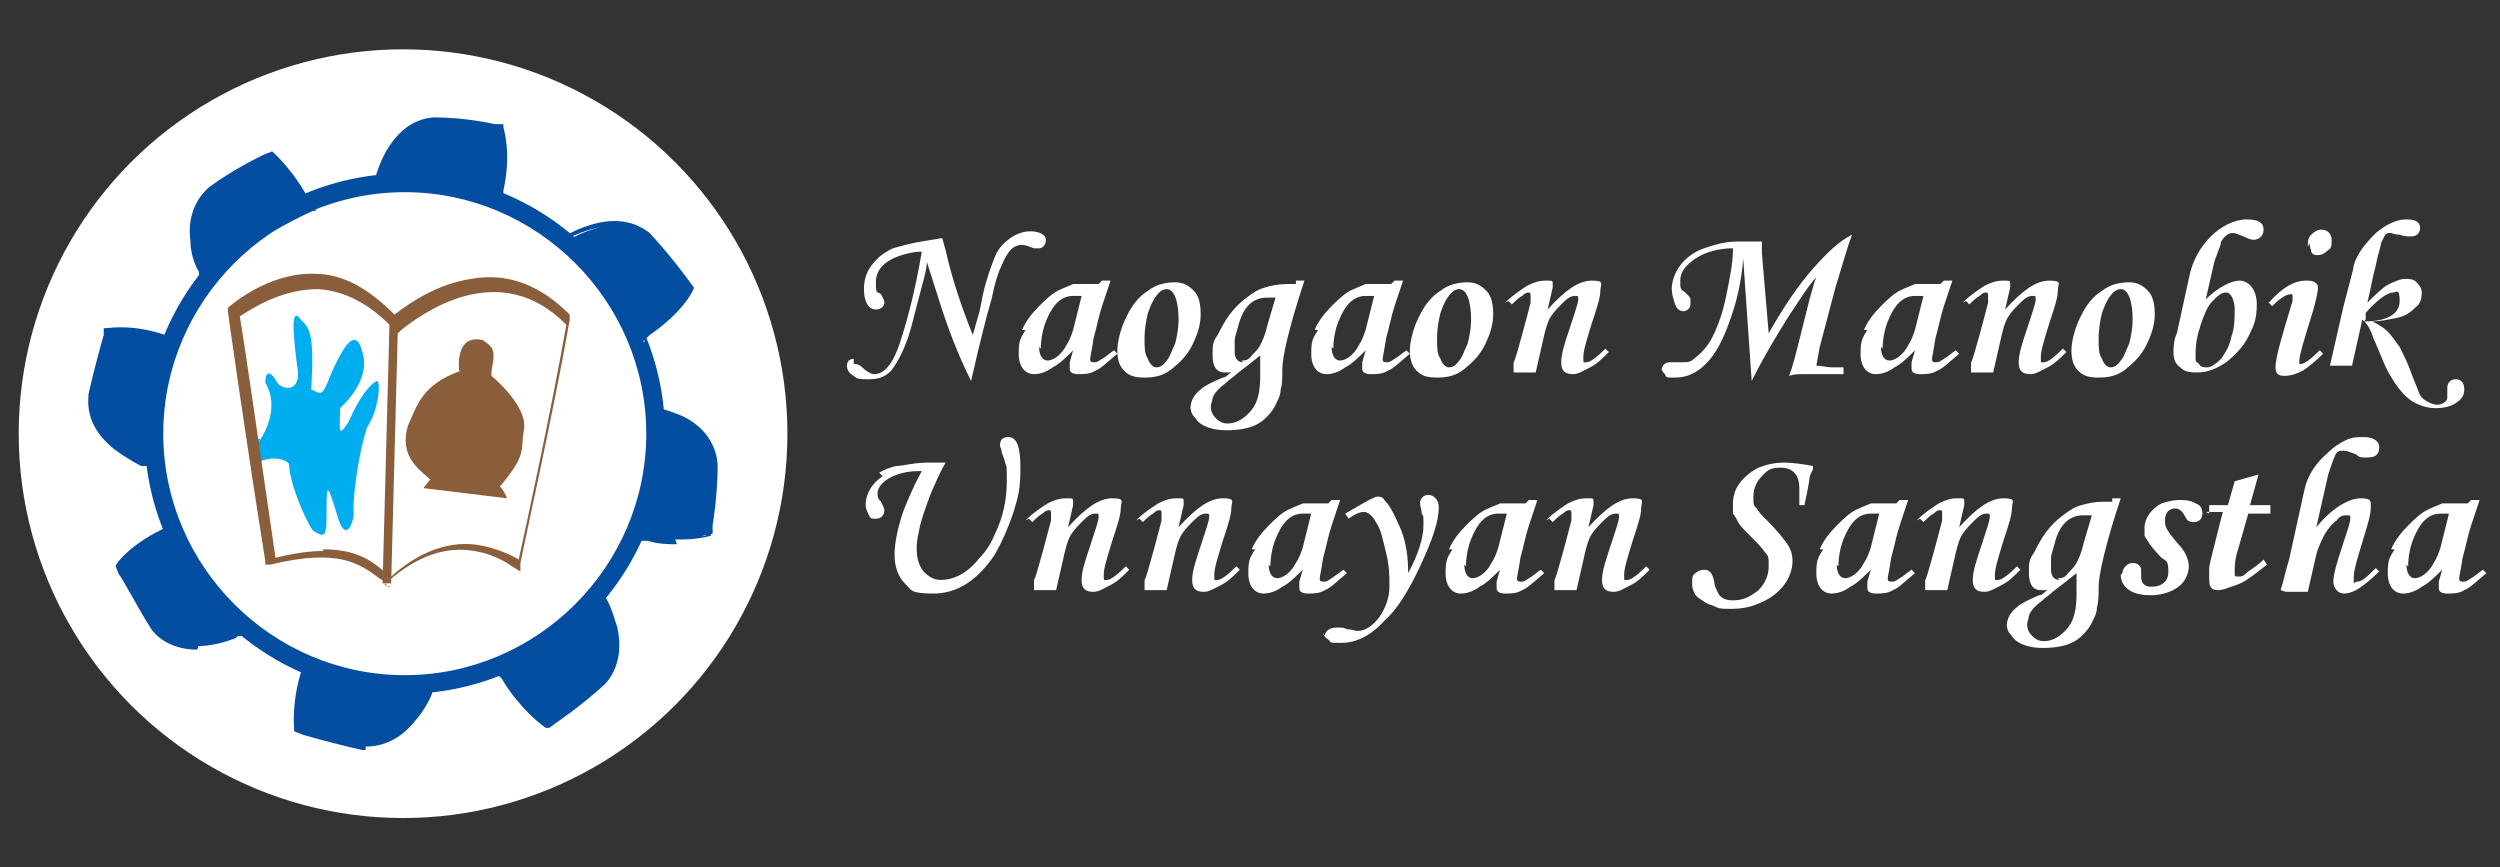
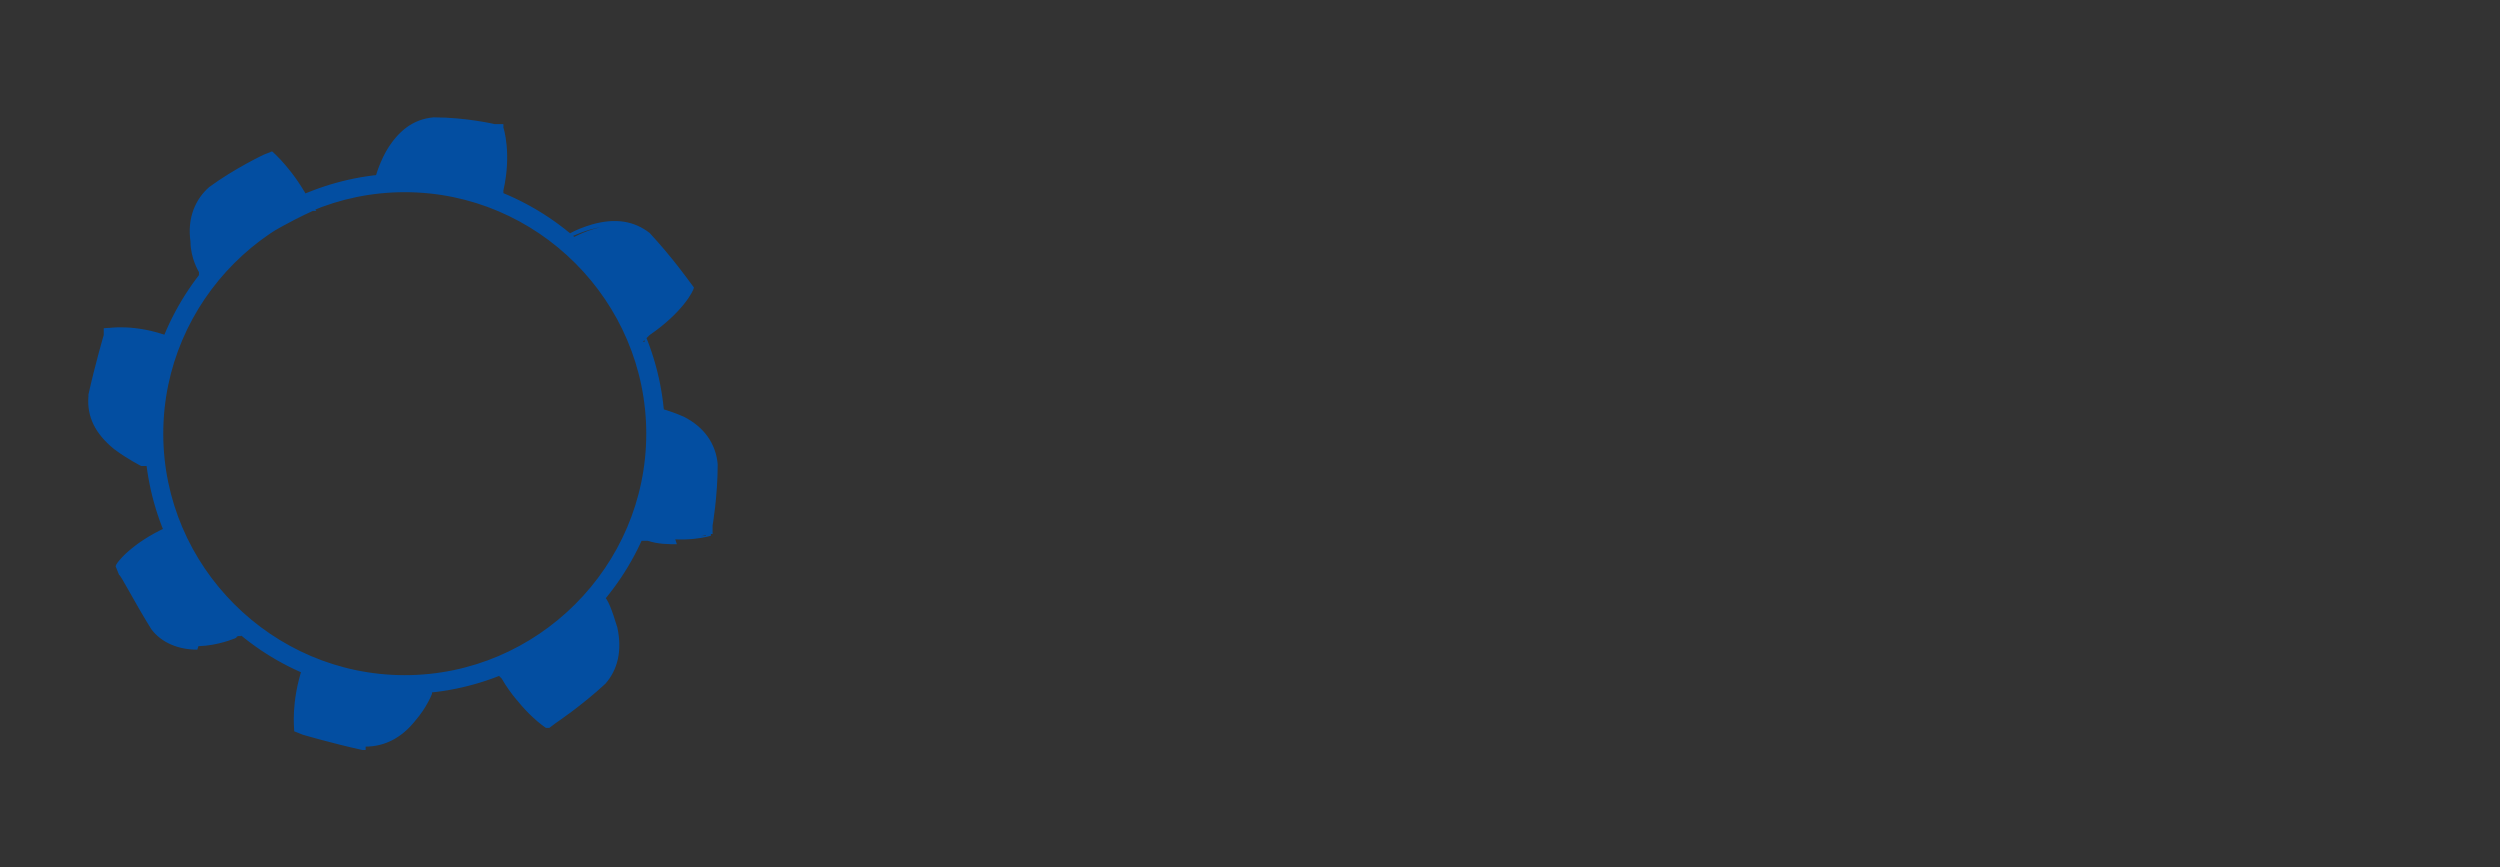
<svg xmlns="http://www.w3.org/2000/svg" id="Layer_1" data-name="Layer 1" width="147" height="51" viewBox="0 0 147 51">
  <rect x="0" y="0" width="147" height="51" fill="#333333" stroke="none" />
  <defs>
    <style>
      .cls-1 {
        fill: #fff;
      }

      .cls-2 {
        fill: #034ea1;
      }

      .cls-3 {
        fill: #8a5d3b;
      }

      .cls-4 {
        fill: #00adee;
      }
    </style>
  </defs>
-   <circle class="cls-1" cx="23.7" cy="25.5" r="22.6" />
  <path class="cls-2" d="M22.3,10.7s.6-3.3,3.3-3.6c1.9,0,3.6.4,3.6.4h.4s.5,1.5,0,3.7v.3s-2.9-.7-7.3-.7M29.8,11.7h-.2s-2.9-.8-7.3-.8h-.3v-.2s.2-.9.7-1.8c.7-1.2,1.6-1.9,2.8-2h0c1.9,0,3.6.4,3.6.4h.5v.2s.5,1.5,0,3.7v.5h.2ZM24.4,10.5c2.6,0,4.4.5,5.1.6h0c.4-1.8,0-3.2,0-3.5h-.3s-1.7-.3-3.6-.4c-2.1.2-2.9,2.5-3.1,3.2h1.8M25.2,40.8s-1.2,3.2-3.9,3.1c-1.8-.4-3.5-.9-3.5-.9h-.4c0,0-.2-1.6.5-3.7v-.3s2.8,1.2,7.1,1.8M21.5,44.1h-.2c-1.8-.4-3.5-.9-3.5-.9l-.5-.2h0c0-.2-.2-1.7.5-3.8v-.5c0,0,.3,0,.3,0,0,0,2.8,1.2,7,1.8h.3v.3s-.3.8-1,1.6c-.8,1-1.8,1.5-2.9,1.5M21.3,43.7c2.1,0,3.2-2,3.5-2.7-3.5-.5-6-1.4-6.7-1.7h0c-.6,1.7-.5,3.1-.5,3.4h.2s1.7.6,3.5,1M33.3,14.2s2.8-1.9,4.9-.3c1.3,1.4,2.3,2.8,2.3,2.8l.2.3s-.7,1.4-2.5,2.6l-.2.2s-1.5-2.5-4.7-5.7M37.9,20.1v-.2c0,0-1.7-2.5-4.8-5.6l-.2-.2h.2c0-.2.7-.6,1.7-.9,1.4-.4,2.5-.2,3.4.5h0c1.3,1.4,2.3,2.8,2.3,2.8l.3.4h0c0,.2-.7,1.5-2.6,2.8,0,0-.4.4-.4.4ZM33.6,14.2c2.5,2.5,4.1,4.7,4.4,5.3h0c1.4-1.1,2.3-2.2,2.4-2.5l-.2-.2s-1.1-1.4-2.3-2.8c-1.6-1.4-3.8-.3-4.5,0M13.9,37.5s-3.1,1.4-4.9-.5c-1-1.5-1.8-3.2-1.8-3.2l-.2-.4s.9-1.3,3-2.2l.2-.2s1.1,2.8,3.7,6.3M11.6,38.2c-1.1,0-2.1-.4-2.7-1.2h0c-1-1.6-1.8-3.2-1.9-3.2l-.2-.5h0c0-.2,1-1.4,3-2.3l.4-.3v.2c0,0,1.2,2.8,3.8,6.3l.2.2h-.2c0,0-.8.5-1.8.5h-.5M9.3,36.8c1.4,1.5,3.7.9,4.4.6-2.1-2.9-3.2-5.2-3.5-6h0c-1.6.8-2.5,1.8-2.8,2.1v.2c0,0,.9,1.5,1.9,3.1M38.5,24.3s3.3.6,3.6,3.2c0,1.9-.3,3.6-.3,3.6v.4s-1.5.5-3.7,0h-.3s.7-2.9.6-7.3M39.8,32c-.5,0-1.1,0-1.7-.2h-.5v-.3s.7-2.9.6-7.3v-.3h.2s.9.2,1.8.6c1.2.6,1.9,1.6,2,2.8h0c0,1.9-.3,3.6-.3,3.6v.5h-.2s-.8.3-2,.3M38.1,31.5h0c1.8.4,3.1,0,3.4,0v-.3s.3-1.7.4-3.6c-.3-2.1-2.5-2.9-3.2-3.1,0,3.6-.5,6.1-.5,6.9M8.3,27.1s-3.2-1.2-3.1-3.9c.4-1.8.9-3.5.9-3.5v-.4c0,0,1.6-.2,3.7.5h.3s-1.2,2.8-1.8,7.1M8.5,27.4h-.2c0,0-.8-.4-1.6-1-1.1-.9-1.6-1.9-1.5-3.1h0c.4-1.9.9-3.5.9-3.5l.2-.5h0s1.6-.3,3.7.5h.5c0,0,0,.3,0,.3,0,0-1.2,2.8-1.8,7v.3h0ZM5.6,23.3c0,2.1,2,3.2,2.7,3.5.5-3.5,1.4-6,1.7-6.7h0c-1.7-.6-3.1-.5-3.4-.5v.2s-.6,1.7-1,3.5M35.2,35.3s1.8,2.9,0,4.9c-1.4,1.2-2.9,2.2-2.9,2.2l-.3.2s-1.4-.8-2.5-2.7l-.2-.2s2.6-1.4,5.9-4.4M32.1,42.8h0c0,0-1.4-.9-2.5-2.8l-.3-.4h.2c0,0,2.6-1.5,5.8-4.5l.2-.2v.2c.2,0,.5.8.8,1.8.3,1.4,0,2.5-.7,3.3h0c-1.4,1.3-2.9,2.3-2.9,2.3l-.4.3h0ZM29.6,39.7h0c1,1.5,2,2.3,2.3,2.6h.2c0-.2,1.4-1.1,2.9-2.3,1.4-1.5.5-3.8,0-4.5-2.6,2.4-4.9,3.8-5.5,4.2M11.8,15.9s-1.4-3.1.5-4.9c1.5-1,3.2-1.8,3.2-1.8l.4-.2s1.3.9,2.2,3l.2.2s-2.8,1.1-6.3,3.7M11.7,16.2v-.2c0,0-.5-.8-.5-1.8-.2-1.4.3-2.5,1.1-3.2h0c1.5-1.1,3.2-1.9,3.2-1.9l.5-.2h0c0,0,1.3,1.1,2.3,3.1l.3.4h-.2c0,0-2.8,1.2-6.3,3.8l-.2.2h0ZM12.4,11.2c-1.5,1.4-.9,3.7-.6,4.4,2.9-2.1,5.2-3.2,6-3.5h0c-.7-1.7-1.7-2.6-2.1-2.8h-.2c0,0-1.5.9-3.1,1.9M23.8,40.8c-4.1,0-7.9-1.6-10.8-4.5-2.9-2.9-4.5-6.8-4.5-10.8s1.6-7.9,4.5-10.8c2.9-2.9,6.8-4.5,10.8-4.5s7.9,1.6,10.8,4.5c2.9,2.9,4.5,6.8,4.5,10.8s-1.6,7.9-4.5,10.8-6.8,4.5-10.8,4.5M23.8,11.3c-7.8,0-14.2,6.4-14.2,14.2s6.4,14.2,14.2,14.2,14.2-6.4,14.2-14.2-6.4-14.2-14.2-14.2" />
-   <path class="cls-4" d="M15.2,26s1.4-1.8.4-3.5c0-.5.2-.9.7,0,.4.5,1.4.5,1.2-.8-.2-1.5-.5-3.9.2-2.9.5.5.8.8.6,4.1.5.2.6.5,1-.5.5-1.3,1-2,1-2,0,0,.7-1.1,1,.3.2.5.3,1.8-1.3,3.3,0,1.1-.2,1.9.5.8.6-1.4,1.3-2.3,1.7-2.4.2.3,0,1.8-.6,2.7-.5,1.4-.9,4.3-.8,5.1,0,.5-.5,1.9-1,0-.5-1.6-.6-1.9-.6-.3s0,1.8-.8,1.3c-.5-.7-1.4-2.9-1.4-3.9-.2-.4-1.4-.5-1.9,0-.2-1-.5-1.4.2-1.5" />
-   <path class="cls-3" d="M27,21.8s-.3-2.2,1.4-1.8c.5.4.8.4.5,1.8v.3s2.2,1.8,1.9,3.2c-.2,1.2.2,1.4-1.4,3.3.4.5.4.7.4.7l-4.9-.6s.3-.4.4-.5c-.5-.5-1.9-1.3-1.3-3.2.5-1.1.8-2.4,3.1-3.2M23,34.5h-.2c-.2-.3-.3-.4-.5-.5-1.1-.8-2.3-1.8-6.4-.8h-.3v-.2c-1.1-6.9-2.2-14.6-2.2-14.7v-.2h0c0,0,2.3-2.1,5.1-2,1.7,0,3.2.9,4.7,2.4.9-.7,2.5-1.8,4.5-2.1,2.2-.4,4.1.4,5.8,2.1h0v.3c-.9,5.2-2.9,14.2-2.9,14.3v.5c0,0-.5-.3-.5-.3,0,0-.9-.7-2.2-.9-1.7-.3-3.4.3-5.1,1.8l-.2.2h0ZM19,32.3c2,0,2.9.7,3.7,1.4,0,0,.2.2.3.2,2.1-1.9,4.1-2.1,5.4-1.8.9.2,1.6.5,2.1.8.4-1.8,2-9.2,2.8-13.8-4-4.1-8.7-.5-9.7.3l-.2.2-.2-.2c-1.4-1.5-2.9-2.3-4.5-2.4-2.3,0-4.1,1.3-4.6,1.6.2,1.1,1.2,8,2.1,14.2,1.2-.3,2.1-.4,2.8-.4M22.5,34.2l.4-15.1h.5s-.4,15.2-.4,15.2h-.5Z" />
-   <path class="cls-1" d="M50.2,21.4c.1,0,.3,0,.5.2.2.2.5.4.7.4.6,0,1.1-.6,1.5-1.8.4-1.2.9-3,1.3-5.4-.2,0-.4,0-.8.1-1.3.3-1.9.9-1.9,1.7s.1.5.3.7c.1.2.2.3.2.5,0,.2-.2.4-.5.4-.4,0-.7-.4-.7-1.2s.3-1.3.8-1.8c.2-.2.5-.4.9-.6.4-.1,1-.3,1.7-.4l1.2-.2.2.7c.4,1.8,1,3.5,1.6,5l.4-1.4.2-1c.2-.9.5-1.7.7-2.2.2-.5.5-.8.9-1.1.3-.2.7-.4,1.2-.4s.9.2.9.5-.2.5-.4.5-.2,0-.3,0c-.3-.1-.5-.2-.7-.2-.6,0-.9.5-1.2,1.2-.2.4-.4,1-.6,2-.3,1-.7,2.6-1.2,4.8-.8-1.6-1.4-3.2-1.9-4.8l-.7-2.2c0,.5-.3,1.4-.6,2.6-.3,1.2-.5,1.9-.6,2.1-.3.8-.6,1.3-.9,1.7-.4.4-.8.5-1.3.5s-.7,0-.9-.2c-.2-.1-.4-.3-.4-.6s.2-.4.4-.4ZM60.1,19.4c.2-.5.6-1,1-1.4.4-.4.8-.8,1.3-1,.2-.1.5-.2.7-.3.2,0,.6,0,1,0h.5s.2-.2.2-.2h.5c0,0-.5,1.5-.5,1.5-.2.6-.3,1.2-.5,1.9-.1.7-.2,1.1-.2,1.2s0,.2.2.2.2,0,.5-.2c.2-.1.4-.3.7-.5l.2.2c-.6.5-1,.9-1.3,1-.3.2-.7.2-1,.2s-.5-.1-.5-.3,0-.2,0-.4l.2-.7c-.4.4-.8.8-1.2,1-.4.3-.8.4-1.1.4-.5,0-.9-.4-.9-1.2s.1-.9.4-1.4ZM61.1,20.4c0,.5.2.8.5.8s.8-.3,1.1-.9c.2-.3.3-.6.4-.9l.5-2c-.2,0-.4,0-.5,0-.7,0-1.2.5-1.6,1.5-.2.5-.3,1.1-.3,1.6ZM66.3,18.5c.3-.6.7-1.1,1.2-1.4.5-.4,1.1-.5,1.6-.5s.8.2,1.1.5c.3.3.4.8.4,1.4s-.2,1.2-.5,1.8c-.3.6-.7,1-1.2,1.4-.5.4-1,.5-1.6.5s-.9-.1-1.2-.4c-.3-.3-.4-.7-.4-1.2s.2-1.3.5-1.9ZM67.5,21.1c.1.3.3.5.5.5s.4-.1.6-.4c.2-.2.3-.6.5-1,.1-.4.2-.9.2-1.4,0-1.2-.3-1.8-.7-1.8s-.8.5-1.1,1.4c-.1.4-.2.9-.2,1.5s0,.9.2,1.2ZM70,24c0-.4.2-.8.6-1.1.2-.2.6-.4,1.3-.7.2,0,.3-.2.5-.3-.1,0-.3,0-.4,0-.5,0-.7-.4-.7-1s0-.8.3-1.2c.2-.4.4-.8.7-1.2.3-.4.6-.7,1-1,.4-.3.7-.5,1.1-.6.3-.1.8-.2,1.3-.2h.5s0-.2,0-.2h.5c-.9,2.7-1.3,4.5-1.3,5.2,0,.5,0,.9-.1,1.2,0,.3-.1.5-.2.7-.2.5-.6,1-1.1,1.3s-1.2.4-1.9.4-1.5-.2-1.8-.7c-.2-.2-.3-.4-.3-.7ZM71.2,23.9c0,.3.1.5.3.7.2.2.4.3.7.3.5,0,1-.3,1.4-.8s.5-1.2.5-2,0-.9,0-1.2c-.5.4-1,.8-1.4,1.1-.2.2-.4.3-.6.5-.4.3-.7.6-.8.9,0,.2-.1.3-.1.5ZM73,21.2c.2,0,.4,0,.6-.3.2-.2.4-.4.5-.6s.3-.6.4-1.1l.5-1.7c-.2,0-.4,0-.5,0-.8,0-1.4.5-1.7,1.7-.1.4-.2.6-.2.8,0,.2,0,.4,0,.7,0,.4.2.6.5.6ZM77.3,19.4c.2-.5.6-1,1-1.4.4-.4.8-.8,1.3-1,.2-.1.5-.2.7-.3.2,0,.6,0,1,0h.5s.2-.2.2-.2h.5c0,0-.5,1.5-.5,1.5-.2.6-.3,1.2-.5,1.9-.1.7-.2,1.1-.2,1.2s0,.2.2.2.2,0,.5-.2c.2-.1.4-.3.7-.5l.2.2c-.6.5-1,.9-1.3,1-.3.2-.7.2-1,.2s-.5-.1-.5-.3,0-.2,0-.4l.2-.7c-.4.4-.8.8-1.2,1-.4.3-.8.4-1.1.4-.5,0-.9-.4-.9-1.2s.1-.9.4-1.4ZM78.3,20.4c0,.5.2.8.5.8s.8-.3,1.1-.9c.2-.3.3-.6.4-.9l.5-2c-.2,0-.4,0-.5,0-.7,0-1.2.5-1.6,1.5-.2.5-.3,1.1-.3,1.6ZM83.5,18.5c.3-.6.7-1.1,1.2-1.4.5-.4,1.1-.5,1.6-.5s.8.2,1.1.5c.3.3.4.8.4,1.4s-.2,1.2-.5,1.8c-.3.6-.7,1-1.2,1.4-.5.4-1,.5-1.6.5s-.9-.1-1.2-.4c-.3-.3-.4-.7-.4-1.2s.2-1.3.5-1.9ZM84.7,21.1c.1.3.3.5.5.5s.4-.1.6-.4c.2-.2.3-.6.5-1,.1-.4.2-.9.2-1.4,0-1.2-.3-1.8-.7-1.8s-.8.5-1.1,1.4c-.1.4-.2.9-.2,1.5s0,.9.2,1.2ZM88.5,17.8c.5-.5,1-.8,1.3-1,.4-.2.7-.3,1.1-.3s.4,0,.4.2v.2s-.3,1.3-.3,1.3c1-1.1,1.8-1.7,2.6-1.7s.5.2.5.6-.2,1-.5,1.9c-.3,1-.5,1.6-.5,2s0,.3.2.3c.2,0,.6-.3,1.1-.8l.2.2c-.4.4-.7.7-1.1.9-.4.2-.7.4-1,.4-.5,0-.7-.2-.7-.7s.2-1.1.5-2,.5-1.5.5-1.7,0-.2-.2-.2c-.2,0-.4.1-.7.4-.3.3-.5.5-.7.8-.2.3-.3.7-.4,1.1l-.5,2.2h-1.3v-.6c.1,0,1-3.5,1-3.5,0-.2,0-.3,0-.4s0-.2-.1-.2-.2,0-.4.2c-.2.1-.4.3-.6.5l-.2-.2ZM97.7,21.8c0-.3.2-.5.5-.5s.2,0,.4,0c.2,0,.3,0,.4,0,.2,0,.4,0,.6-.2.4-.3.8-.7,1.1-1.3.3-.6.6-1.4.8-2.4.2-1,.4-1.9.4-2.8-.8,0-1.6.2-2.2.6-.6.4-.9.8-.9,1.3s0,.5.3.7c.2.2.3.3.3.4,0,0,0,.2,0,.3,0,.2-.2.4-.4.4s-.4-.1-.5-.4c-.1-.3-.2-.6-.2-.9,0-.5.2-1,.5-1.4.3-.4.8-.8,1.4-1,.6-.2,1.2-.4,2-.4s.5,0,.8,0,.5,0,.6,0v.4s0,.3,0,.3l.4,4.7c.9-1.6,1.8-2.9,2.6-3.8.8-.9,1.5-1.6,2.3-2-.3.8-.6,1.9-1,3.2l-.9,3.4-.2,1.1c.3,0,.6.1.9.1s.4,0,.7,0v.4c-.3,0-.4,0-.6,0-.3,0-.5,0-.8,0-.2,0-.5,0-.9,0s-.6,0-.9.1c.2-.5.4-1.3.7-2.5l.5-2c.2-.7.3-1.1.4-1.3-.2.2-.5.6-.9,1.2-.4.6-.8,1.2-1.1,1.7-.3.5-1,1.6-1.8,3.2l-.5-7.2c-.1,1.4-.4,2.6-.8,3.7-.4,1.1-.8,1.9-1.4,2.5-.6.6-1.2.8-1.8.8s-.5,0-.6-.2c-.1-.1-.2-.2-.2-.4ZM109.6,19.4c.2-.5.6-1,1-1.4.4-.4.8-.8,1.3-1,.2-.1.5-.2.7-.3.2,0,.6,0,1,0h.5s.2-.2.2-.2h.5c0,0-.5,1.5-.5,1.5-.2.6-.3,1.2-.5,1.9-.1.7-.2,1.1-.2,1.2s0,.2.2.2.2,0,.5-.2c.2-.1.4-.3.7-.5l.2.2c-.6.5-1,.9-1.3,1-.3.2-.7.2-1,.2s-.5-.1-.5-.3,0-.2,0-.4l.2-.7c-.4.4-.8.8-1.2,1-.4.3-.8.4-1.1.4-.5,0-.9-.4-.9-1.2s.1-.9.4-1.4ZM110.6,20.4c0,.5.2.8.5.8s.8-.3,1.1-.9c.2-.3.3-.6.4-.9l.5-2c-.2,0-.4,0-.5,0-.7,0-1.2.5-1.6,1.5-.2.5-.3,1.1-.3,1.6ZM115.4,17.8c.5-.5,1-.8,1.3-1,.4-.2.7-.3,1.1-.3s.4,0,.4.2v.2s-.3,1.3-.3,1.3c1-1.1,1.8-1.7,2.6-1.7s.5.2.5.6-.2,1-.5,1.9c-.3,1-.5,1.6-.5,2s0,.3.2.3c.2,0,.6-.3,1.1-.8l.2.2c-.4.4-.7.7-1.1.9-.4.2-.7.4-1,.4-.5,0-.7-.2-.7-.7s.2-1.1.5-2,.5-1.5.5-1.7,0-.2-.2-.2c-.2,0-.4.1-.7.4-.3.3-.5.5-.7.8-.2.3-.3.7-.4,1.1l-.5,2.2h-1.3v-.6c.1,0,1-3.5,1-3.5,0-.2,0-.3,0-.4s0-.2-.1-.2-.2,0-.4.2c-.2.1-.4.3-.6.5l-.2-.2ZM122.4,18.5c.3-.6.7-1.1,1.2-1.4.5-.4,1.1-.5,1.6-.5s.8.2,1.1.5c.3.3.4.8.4,1.4s-.2,1.2-.5,1.8c-.3.6-.7,1-1.2,1.4-.5.4-1,.5-1.6.5s-.9-.1-1.2-.4c-.3-.3-.4-.7-.4-1.2s.2-1.3.5-1.9ZM123.6,21.1c.1.3.3.5.5.5s.4-.1.6-.4c.2-.2.3-.6.5-1,.1-.4.2-.9.2-1.4,0-1.2-.3-1.8-.7-1.8s-.8.5-1.1,1.4c-.1.4-.2.9-.2,1.5s0,.9.2,1.2ZM127.8,20.8c0-.3,0-.8.2-1.2l.7-3.2c.2-1.1.7-1.9,1.3-2.5.6-.6,1.4-1,2.1-1s1,.2,1,.6-.3.6-.6.6-.9-.4-1.2-.4-.5.2-.7.5c0,.2-.2.6-.4,1.2l-.5,2.2c.7-.7,1.5-1.1,2-1.1s1,.5,1,1.4-.2,1.3-.5,1.9c-.3.6-.8,1.1-1.3,1.5-.6.4-1.1.6-1.7.6s-.8-.1-1-.3c-.3-.2-.4-.5-.4-.9ZM129.3,21.4c.1.2.3.2.5.2s.5-.2.8-.5c.2-.3.5-.7.6-1.3.2-.5.2-1.1.2-1.6s-.2-1-.5-1-.5.2-.8.5-.5.8-.7,1.4-.3,1.1-.3,1.7,0,.4.2.6ZM135.7,16.5c.4,0,.6.2.6.4s-.1.7-.3,1.4c-.5,1.6-.8,2.6-.8,2.9s0,.2.1.2c.2,0,.6-.3,1.1-.8l.2.2c-.5.5-.9.8-1.2,1-.4.2-.7.3-1.1.3s-.5-.2-.5-.5c0-.6.4-1.9,1-3.9,0-.1,0-.2,0-.3s0-.1-.1-.1c-.3,0-.7.3-1.1.7l-.2-.2c.8-.9,1.5-1.3,2.2-1.3ZM135.7,14.5c0-.3,0-.5.2-.7.2-.2.4-.3.6-.3.4,0,.6.3.6.6s0,.5-.2.6c-.2.2-.4.3-.6.3s-.3,0-.4-.2c0-.1-.1-.3-.1-.5ZM137.7,18.4c.4-1.6.7-2.6.7-2.8.2-.7.7-1.3,1.3-1.9.6-.5,1.2-.8,1.8-.8s.8.2.8.5-.2.5-.5.5-.4,0-.7-.1c-.3,0-.5-.1-.5-.1-.2,0-.3,0-.4.2,0,0-.1.2-.2.4,0,.2-.2.7-.3,1.3-.2.7-.3,1.4-.5,2.2.4-.4.7-.7,1.1-1,.4-.2.8-.4,1.1-.4s.5,0,.7.2.3.4.3.6c0,.4-.1.7-.4.9-.3.3-.6.5-1.1.6-.5.1-1,.2-1.4.2.4.2.7.4.9.6.2.2.4.5.7.9.2.4.4.8.6,1.3.2.6.4,1,.5,1.3.1.3.3.5.5.6.2.1.4.2.6.2.3,0,.6-.2.6-.4s0-.2,0-.3c0,0,0-.2,0-.3,0-.3.2-.5.5-.5s.5.2.5.6-.2.6-.5.8c-.3.2-.7.3-1.2.3s-1.1-.2-1.5-.5c-.4-.3-.8-.8-1.2-1.5-.4-.7-.6-1.4-.9-2-.2-.6-.4-1-.7-1.2l-.6,2.7h-1.3l.8-3.5ZM139,18.9c1.3,0,2.1-.4,2.1-1.2s-.2-.5-.4-.5c-.3,0-.9.4-1.6,1.2v.4c0,0,0,0,0,0ZM51.7,27.8c.3-.2.6-.3,1-.4.4,0,1-.2,1.9-.2.5,0,.8,0,1,0-.3.5-.6,1.2-.9,1.9-.3.8-.5,1.4-.6,1.8-.1.5-.2.9-.2,1.3,0,.6.1,1,.4,1.4.3.3.6.5,1,.5.8,0,1.6-.4,2.3-1.3.4-.4.7-.9.9-1.4.5-1,.7-2.1.7-3.1s0-.8-.1-1.1c0-.1-.1-.3-.2-.6,0-.2-.1-.3-.1-.4,0-.4.2-.5.5-.5.5,0,.7.6.7,1.8s-.1,1.6-.4,2.6c-.3.9-.7,1.8-1.1,2.5-1,1.5-2.2,2.3-3.6,2.3s-1.3-.2-1.7-.6c-.4-.4-.6-1-.6-1.7s.2-1.6.5-2.5c.2-.5.5-1.3,1.1-2.4h-.2c-.9,0-1.7.3-2.1.7-.2.2-.3.4-.3.6s0,.3.2.5c.1.2.2.4.2.5,0,.3-.2.5-.5.5s-.3,0-.4-.2c-.1-.2-.2-.4-.2-.6,0-.7.4-1.3,1-1.7ZM60.3,30.6c.5-.5,1-.8,1.3-1,.4-.2.7-.3,1.1-.3s.4,0,.4.2v.2s-.3,1.3-.3,1.3c1-1.1,1.8-1.7,2.6-1.7s.5.2.5.6-.2,1-.5,1.9c-.3,1-.5,1.6-.5,2s0,.3.2.3c.2,0,.6-.3,1.1-.8l.2.2c-.4.4-.7.7-1.1.9-.4.2-.7.4-1,.4-.5,0-.7-.2-.7-.7s.2-1.1.5-2c.3-.9.5-1.5.5-1.7s0-.2-.2-.2c-.2,0-.4.1-.7.4-.3.3-.5.5-.7.8-.2.3-.3.7-.4,1.1l-.5,2.2h-1.3v-.6c.1,0,1-3.5,1-3.5,0-.2,0-.3,0-.4s0-.2-.1-.2-.2,0-.4.2c-.2.1-.4.3-.6.5l-.2-.2ZM66.8,30.6c.5-.5,1-.8,1.3-1,.4-.2.7-.3,1.1-.3s.4,0,.4.2v.2s-.3,1.3-.3,1.3c1-1.1,1.8-1.7,2.6-1.7s.5.2.5.6-.2,1-.5,1.9c-.3,1-.5,1.6-.5,2s0,.3.2.3c.2,0,.6-.3,1.1-.8l.2.2c-.4.4-.7.7-1.1.9-.4.2-.7.4-1,.4-.5,0-.7-.2-.7-.7s.2-1.1.5-2c.3-.9.5-1.5.5-1.7s0-.2-.2-.2c-.2,0-.4.1-.7.4-.3.3-.5.5-.7.8-.2.3-.3.7-.4,1.1l-.5,2.2h-1.3v-.6c.1,0,1-3.5,1-3.5,0-.2,0-.3,0-.4s0-.2-.1-.2-.2,0-.4.2c-.2.1-.4.3-.6.5l-.2-.2ZM73.6,32.3c.2-.5.6-1,1-1.4.4-.4.8-.8,1.3-1,.2-.1.5-.2.7-.3.2,0,.6,0,1,0h.5s.2-.2.2-.2h.5c0,0-.5,1.5-.5,1.5-.2.6-.3,1.2-.5,1.9-.1.7-.2,1.1-.2,1.2s0,.2.2.2.2,0,.5-.2.4-.3.7-.5l.2.2c-.6.5-1,.9-1.3,1-.3.2-.7.2-1,.2s-.5-.1-.5-.3,0-.2,0-.4l.2-.7c-.4.4-.8.8-1.2,1-.4.3-.8.4-1.1.4-.5,0-.9-.4-.9-1.2s.1-.9.4-1.4ZM74.6,33.2c0,.5.2.8.5.8s.8-.3,1.1-.9c.2-.3.3-.6.4-.9l.5-2c-.2,0-.4,0-.5,0-.7,0-1.2.5-1.6,1.5-.2.5-.3,1.1-.3,1.6ZM77.9,37.4c0-.3.3-.5.7-.5s.4,0,.6.1c.3,0,.5.1.6.1.5,0,.9-.3,1.3-.8.4-.6.6-1.2.6-1.8s0-1.2-.2-2c-.2-.8-.3-1.4-.6-1.8-.2-.4-.5-.6-.7-.6s-.5.1-.9.4l-.2-.3c.7-.4,1.2-.7,1.4-.8.2-.1.4-.2.5-.2s.3,0,.4.2c.4.4.7,1.1,1,1.8.3.8.4,1.6.4,2.5.6-1.1.9-2.1.9-2.8s0-.5-.1-.7c0-.2-.1-.4-.1-.6,0-.3.2-.5.5-.5s.6.3.6.7c0,.9-.4,2-1.1,3.5-.7,1.5-1.4,2.6-2.1,3.2-.8.9-1.7,1.3-2.5,1.3s-.6,0-.8-.2c-.2-.1-.3-.3-.3-.4ZM85.2,32.3c.2-.5.6-1,1-1.4.4-.4.8-.8,1.3-1,.2-.1.5-.2.7-.3.2,0,.6,0,1,0h.5s.2-.2.2-.2h.5c0,0-.5,1.5-.5,1.5-.2.6-.3,1.2-.5,1.9-.1.7-.2,1.1-.2,1.2s0,.2.2.2.2,0,.5-.2c.2-.1.4-.3.7-.5l.2.2c-.6.5-1,.9-1.3,1-.3.2-.7.2-1,.2s-.5-.1-.5-.3,0-.2,0-.4l.2-.7c-.4.4-.8.8-1.2,1-.4.3-.8.4-1.1.4-.5,0-.9-.4-.9-1.2s.1-.9.4-1.4ZM86.1,33.2c0,.5.2.8.5.8s.8-.3,1.1-.9c.2-.3.3-.6.4-.9l.5-2c-.2,0-.4,0-.5,0-.7,0-1.2.5-1.6,1.5-.2.5-.3,1.1-.3,1.6ZM90.9,30.6c.5-.5,1-.8,1.3-1,.4-.2.7-.3,1.1-.3s.4,0,.4.2v.2s-.3,1.3-.3,1.3c1-1.1,1.8-1.7,2.6-1.7s.5.2.5.6-.2,1-.5,1.9c-.3,1-.5,1.6-.5,2s0,.3.2.3c.2,0,.6-.3,1.1-.8l.2.2c-.4.4-.7.7-1.1.9-.4.2-.7.4-1,.4-.5,0-.7-.2-.7-.7s.2-1.1.5-2c.3-.9.5-1.5.5-1.7s0-.2-.2-.2c-.2,0-.4.1-.7.4-.3.3-.5.5-.7.8-.2.3-.3.7-.4,1.1l-.5,2.2h-1.3v-.6c.1,0,1-3.5,1-3.5,0-.2,0-.3,0-.4s0-.2-.1-.2-.2,0-.4.2c-.2.1-.4.3-.6.5l-.2-.2ZM99.5,34.2c0-.2,0-.4.2-.5.1-.1.3-.2.5-.2.4,0,.5.3.6.7,0,.3.2.6.3.8.2.2.4.3.8.3.6,0,1-.2,1.5-.6.4-.4.6-.9.6-1.4s0-.6-.2-.8c-.2-.3-.5-.6-.9-1-.3-.3-.6-.6-.7-.8-.1-.2-.2-.4-.3-.5,0-.2,0-.4,0-.6,0-.4.1-.8.4-1.2.3-.4.7-.7,1.1-.9.5-.2,1-.3,1.5-.3s1.2.1,1.7.2v.2c-.1.2-.2.4-.2.5,0,.1-.1.7-.3,1.6h-.3c0-.3,0-.7,0-1,0-.8-.4-1.2-1.1-1.2s-.8.2-1.1.5c-.3.3-.5.7-.5,1.2s0,.5.2.7c.1.2.3.4.6.7.6.6,1,1.1,1.2,1.4.2.3.3.6.3,1,0,.5-.2,1-.5,1.4-.3.4-.8.8-1.3,1-.6.3-1.2.4-1.8.4s-.7,0-1.1-.2c-.4-.1-.6-.3-.9-.5-.2-.2-.3-.5-.3-.7ZM107,32.3c.2-.5.6-1,1-1.4.4-.4.8-.8,1.3-1,.2-.1.5-.2.7-.3.2,0,.6,0,1,0h.5s.2-.2.2-.2h.5c0,0-.5,1.5-.5,1.5-.2.6-.3,1.2-.5,1.9-.1.7-.2,1.1-.2,1.2s0,.2.2.2.2,0,.5-.2c.2-.1.4-.3.7-.5l.2.2c-.6.5-1,.9-1.3,1-.3.2-.7.2-1,.2s-.5-.1-.5-.3,0-.2,0-.4l.2-.7c-.4.4-.8.8-1.2,1-.4.3-.8.4-1.1.4-.5,0-.9-.4-.9-1.2s.1-.9.4-1.4ZM108,33.2c0,.5.2.8.5.8s.8-.3,1.1-.9c.2-.3.3-.6.4-.9l.5-2c-.2,0-.4,0-.5,0-.7,0-1.2.5-1.6,1.5-.2.5-.3,1.1-.3,1.6ZM112.7,30.6c.5-.5,1-.8,1.3-1,.4-.2.7-.3,1.1-.3s.4,0,.4.2v.2s-.3,1.3-.3,1.3c1-1.1,1.8-1.7,2.6-1.7s.5.2.5.6-.2,1-.5,1.9c-.3,1-.5,1.6-.5,2s0,.3.2.3c.2,0,.6-.3,1.1-.8l.2.2c-.4.4-.7.7-1.1.9-.4.2-.7.4-1,.4-.5,0-.7-.2-.7-.7s.2-1.1.5-2c.3-.9.5-1.5.5-1.7s0-.2-.2-.2c-.2,0-.4.1-.7.4-.3.3-.5.5-.7.8-.2.3-.3.7-.4,1.1l-.5,2.2h-1.3v-.6c.1,0,1-3.5,1-3.5,0-.2,0-.3,0-.4s0-.2-.1-.2-.2,0-.4.2c-.2.1-.4.3-.6.5l-.2-.2ZM118,36.8c0-.4.2-.8.6-1.1.2-.2.6-.4,1.3-.7.2,0,.3-.2.5-.3-.1,0-.3,0-.4,0-.5,0-.7-.4-.7-1s0-.8.3-1.2c.2-.4.4-.8.7-1.2.3-.4.6-.7,1-1,.4-.3.7-.5,1.1-.6.3-.1.8-.2,1.3-.2h.5s0-.2,0-.2h.5c-.9,2.7-1.3,4.5-1.3,5.2,0,.5,0,.9-.1,1.2,0,.3-.1.5-.2.7-.2.5-.6,1-1.1,1.3-.5.3-1.2.4-1.9.4s-1.5-.2-1.8-.7c-.2-.2-.3-.4-.3-.7ZM119.2,36.7c0,.3.1.5.3.7.2.2.4.3.7.3.5,0,1-.3,1.4-.8.4-.5.5-1.2.5-2s0-.9,0-1.2c-.5.4-1,.8-1.4,1.1-.2.2-.4.3-.6.5-.4.3-.7.6-.8.9,0,.2-.1.3-.1.5ZM121,34c.2,0,.4,0,.6-.3.2-.2.4-.4.5-.6.1-.2.3-.6.4-1.1l.5-1.7c-.2,0-.4,0-.5,0-.8,0-1.4.5-1.7,1.7-.1.4-.2.6-.2.8,0,.2,0,.4,0,.7,0,.4.2.6.5.6ZM124.8,33.7c0-.3.3-.6.6-.6s.5.2.5.4v.4c0,.4.2.6.6.6.6,0,1-.3,1-.9s-.1-.6-.4-.8c-.4-.4-.6-.7-.7-.8-.1-.2-.2-.3-.3-.5,0-.2,0-.3,0-.5,0-.5.4-1.1,1-1.4.3-.1.7-.2,1-.2s.7,0,1,.2c.3.1.4.3.4.6s-.2.5-.5.5-.4-.1-.5-.3c-.2-.4-.4-.5-.6-.5-.4,0-.6.3-.6.7s.1.5.3.8l.4.5c.5.5.7,1,.7,1.4s-.2.9-.6,1.2c-.4.3-1,.5-1.6.5s-1-.1-1.3-.3c-.3-.2-.5-.5-.5-.9ZM129.9,30.2v-.5h1.1l.4-1.4,1.4-.4-.5,1.8h1.2v.5h-1.3l-.6,2.1c-.2.6-.2,1-.2,1.3s0,.3.2.3.3,0,.6-.3c.3-.2.6-.4.9-.7l.2.3c-.5.4-.9.7-1.2.9-.3.2-.6.3-.9.4-.3.1-.5.2-.8.2-.4,0-.5-.2-.5-.7s0-.4,0-.6c0-.2.3-1.3.8-3.3h-1ZM134.1,34.7c.2-.6.3-1.2.5-1.8l.9-4.1c.2-.9.7-1.6,1.4-2.2.3-.3.6-.5,1-.7.4-.2.7-.2,1.1-.2.5,0,.9.2.9.6s-.2.6-.7.6-.4,0-.7-.2c-.3-.1-.5-.2-.7-.2-.2,0-.4,0-.5.3-.1.2-.2.5-.4,1.1l-.7,3.1c.9-1.1,1.9-1.7,2.6-1.7s.6.2.6.6-.2,1-.5,2c-.3,1-.5,1.6-.5,2.1s0,.2.2.2c.3,0,.6-.3,1.1-.8l.2.2c-.5.5-.9.8-1.2,1-.3.2-.6.3-.9.3s-.6-.3-.6-.7.2-1.1.5-2c.3-.9.5-1.5.5-1.7s0-.2-.2-.2c-.2,0-.4,0-.6.3-.3.2-.5.5-.7.8-.2.4-.4.8-.5,1.2l-.5,2.2h-1.3ZM140.6,32.3c.2-.5.6-1,1-1.4.4-.4.8-.8,1.3-1,.2-.1.5-.2.7-.3.2,0,.6,0,1,0h.5s.2-.2.2-.2h.5c0,0-.5,1.5-.5,1.5-.2.6-.3,1.2-.5,1.9-.1.7-.2,1.1-.2,1.2s0,.2.2.2.2,0,.5-.2c.2-.1.4-.3.7-.5l.2.2c-.6.5-1,.9-1.3,1-.3.2-.7.2-1,.2s-.5-.1-.5-.3,0-.2,0-.4l.2-.7c-.4.4-.8.8-1.2,1-.4.3-.8.4-1.1.4-.5,0-.9-.4-.9-1.2s.1-.9.4-1.4ZM141.5,33.2c0,.5.2.8.5.8s.8-.3,1.1-.9c.2-.3.3-.6.4-.9l.5-2c-.2,0-.4,0-.5,0-.7,0-1.2.5-1.6,1.5-.2.5-.3,1.1-.3,1.6Z" />
</svg>